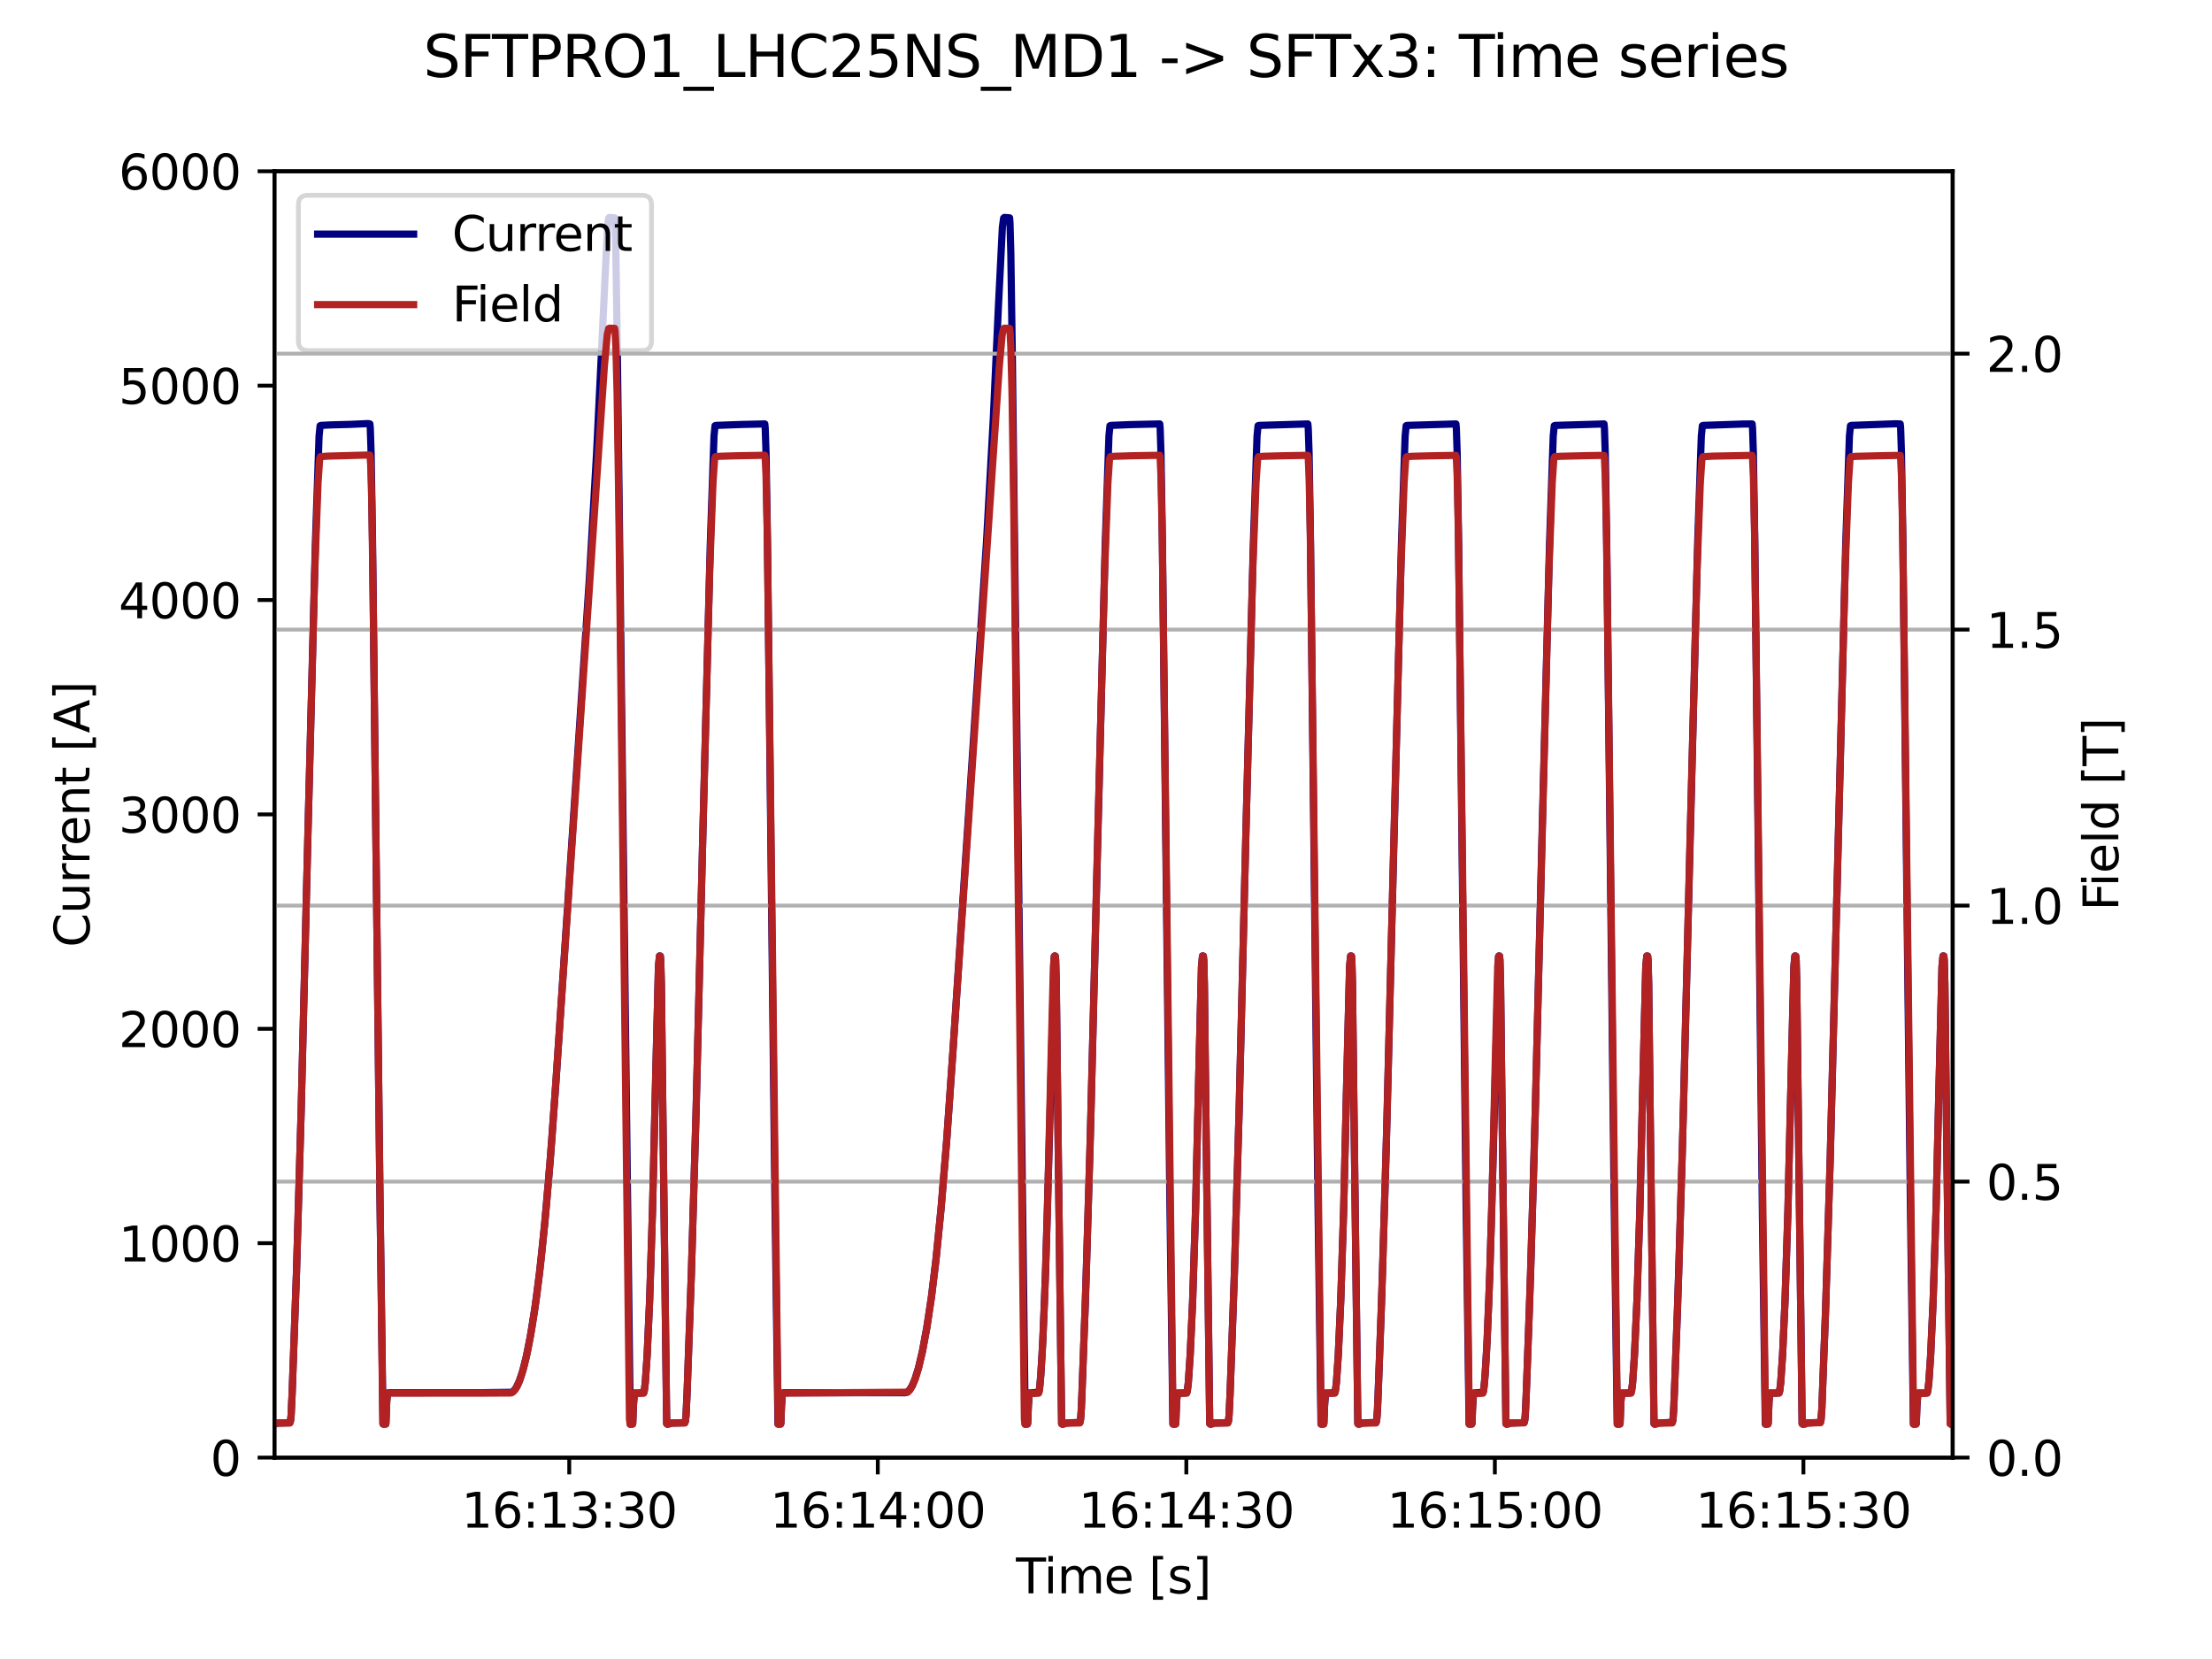
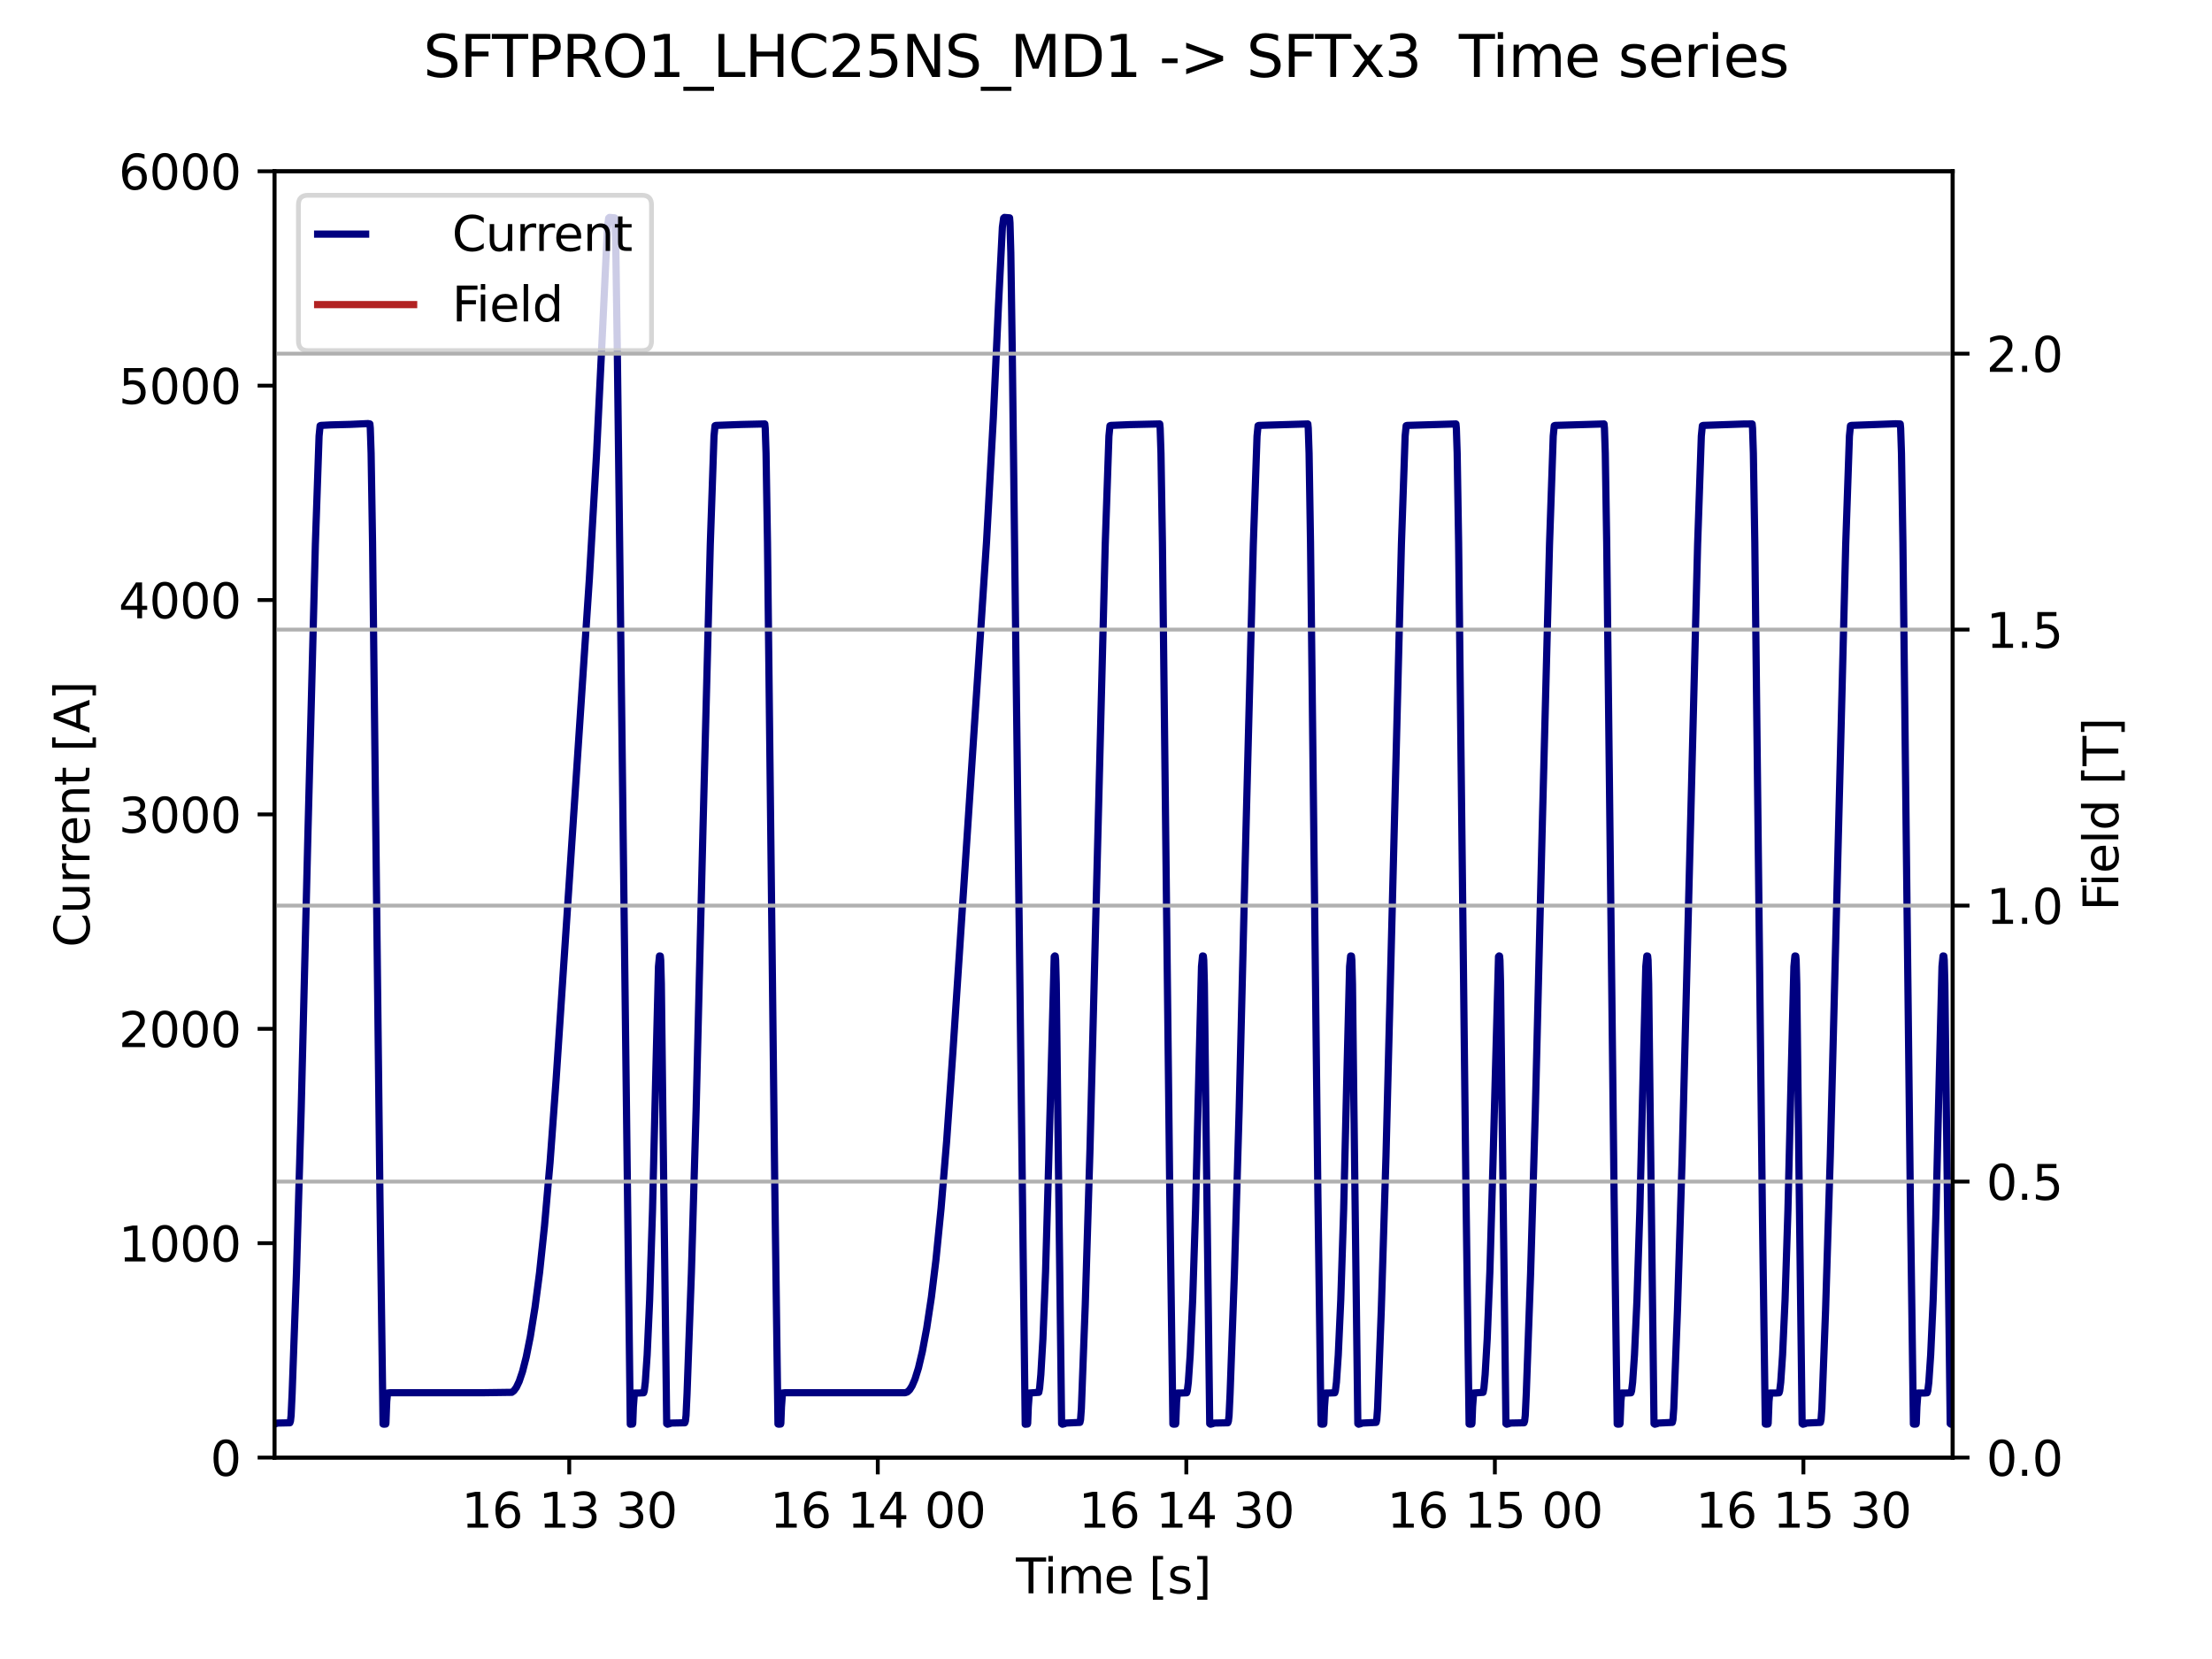
<svg xmlns="http://www.w3.org/2000/svg" xmlns:xlink="http://www.w3.org/1999/xlink" width="460.8pt" height="345.6pt" viewBox="0 0 460.8 345.6" version="1.1">
  <defs>
    <style type="text/css">*{stroke-linejoin: round; stroke-linecap: butt}</style>
  </defs>
  <g id="figure_1">
    <g id="patch_1">
-       <path d="M 0 345.6  L 460.8 345.6  L 460.8 0  L 0 0  z " style="fill: #ffffff" />
-     </g>
+       </g>
    <g id="axes_1">
      <g id="patch_2">
        <path d="M 57.17 303.64  L 406.78 303.64  L 406.78 35.677  L 57.17 35.677  z " style="fill: #ffffff" />
      </g>
      <g id="matplotlib.axis_1">
        <g id="xtick_1">
          <g id="line2d_1">
            <defs>
              <path id="md5a2801c28" d="M 0 0  L 0 3.5  " style="stroke: #000000; stroke-width: 0.8" />
            </defs>
            <g>
              <use xlink:href="#md5a2801c28" x="118.584" y="303.64" style="stroke: #000000; stroke-width: 0.8" />
            </g>
          </g>
          <g id="text_1">
            <g transform="translate(96.128 318.238) scale(0.1 -0.1)">
              <defs>
                <path id="DejaVuSans-31" d="M 794 531  L 1825 531  L 1825 4091  L 703 3866  L 703 4441  L 1819 4666  L 2450 4666  L 2450 531  L 3481 531  L 3481 0  L 794 0  L 794 531  z " transform="scale(0.016)" />
                <path id="DejaVuSans-36" d="M 2113 2584  Q 1688 2584 1439 2293  Q 1191 2003 1191 1497  Q 1191 994 1439 701  Q 1688 409 2113 409  Q 2538 409 2786 701  Q 3034 994 3034 1497  Q 3034 2003 2786 2293  Q 2538 2584 2113 2584  z M 3366 4563  L 3366 3988  Q 3128 4100 2886 4159  Q 2644 4219 2406 4219  Q 1781 4219 1451 3797  Q 1122 3375 1075 2522  Q 1259 2794 1537 2939  Q 1816 3084 2150 3084  Q 2853 3084 3261 2657  Q 3669 2231 3669 1497  Q 3669 778 3244 343  Q 2819 -91 2113 -91  Q 1303 -91 875 529  Q 447 1150 447 2328  Q 447 3434 972 4092  Q 1497 4750 2381 4750  Q 2619 4750 2861 4703  Q 3103 4656 3366 4563  z " transform="scale(0.016)" />
-                 <path id="DejaVuSans-3a" d="M 750 794  L 1409 794  L 1409 0  L 750 0  L 750 794  z M 750 3309  L 1409 3309  L 1409 2516  L 750 2516  L 750 3309  z " transform="scale(0.016)" />
                <path id="DejaVuSans-33" d="M 2597 2516  Q 3050 2419 3304 2112  Q 3559 1806 3559 1356  Q 3559 666 3084 287  Q 2609 -91 1734 -91  Q 1441 -91 1130 -33  Q 819 25 488 141  L 488 750  Q 750 597 1062 519  Q 1375 441 1716 441  Q 2309 441 2620 675  Q 2931 909 2931 1356  Q 2931 1769 2642 2001  Q 2353 2234 1838 2234  L 1294 2234  L 1294 2753  L 1863 2753  Q 2328 2753 2575 2939  Q 2822 3125 2822 3475  Q 2822 3834 2567 4026  Q 2313 4219 1838 4219  Q 1578 4219 1281 4162  Q 984 4106 628 3988  L 628 4550  Q 988 4650 1302 4700  Q 1616 4750 1894 4750  Q 2613 4750 3031 4423  Q 3450 4097 3450 3541  Q 3450 3153 3228 2886  Q 3006 2619 2597 2516  z " transform="scale(0.016)" />
                <path id="DejaVuSans-30" d="M 2034 4250  Q 1547 4250 1301 3770  Q 1056 3291 1056 2328  Q 1056 1369 1301 889  Q 1547 409 2034 409  Q 2525 409 2770 889  Q 3016 1369 3016 2328  Q 3016 3291 2770 3770  Q 2525 4250 2034 4250  z M 2034 4750  Q 2819 4750 3233 4129  Q 3647 3509 3647 2328  Q 3647 1150 3233 529  Q 2819 -91 2034 -91  Q 1250 -91 836 529  Q 422 1150 422 2328  Q 422 3509 836 4129  Q 1250 4750 2034 4750  z " transform="scale(0.016)" />
              </defs>
              <use xlink:href="#DejaVuSans-31" />
              <use xlink:href="#DejaVuSans-36" x="63.623" />
              <use xlink:href="#DejaVuSans-3a" x="127.246" />
              <use xlink:href="#DejaVuSans-31" x="160.938" />
              <use xlink:href="#DejaVuSans-33" x="224.561" />
              <use xlink:href="#DejaVuSans-3a" x="288.184" />
              <use xlink:href="#DejaVuSans-33" x="321.875" />
              <use xlink:href="#DejaVuSans-30" x="385.498" />
            </g>
          </g>
        </g>
        <g id="xtick_2">
          <g id="line2d_2">
            <g>
              <use xlink:href="#md5a2801c28" x="182.859" y="303.64" style="stroke: #000000; stroke-width: 0.8" />
            </g>
          </g>
          <g id="text_2">
            <g transform="translate(160.402 318.238) scale(0.1 -0.1)">
              <defs>
                <path id="DejaVuSans-34" d="M 2419 4116  L 825 1625  L 2419 1625  L 2419 4116  z M 2253 4666  L 3047 4666  L 3047 1625  L 3713 1625  L 3713 1100  L 3047 1100  L 3047 0  L 2419 0  L 2419 1100  L 313 1100  L 313 1709  L 2253 4666  z " transform="scale(0.016)" />
              </defs>
              <use xlink:href="#DejaVuSans-31" />
              <use xlink:href="#DejaVuSans-36" x="63.623" />
              <use xlink:href="#DejaVuSans-3a" x="127.246" />
              <use xlink:href="#DejaVuSans-31" x="160.938" />
              <use xlink:href="#DejaVuSans-34" x="224.561" />
              <use xlink:href="#DejaVuSans-3a" x="288.184" />
              <use xlink:href="#DejaVuSans-30" x="321.875" />
              <use xlink:href="#DejaVuSans-30" x="385.498" />
            </g>
          </g>
        </g>
        <g id="xtick_3">
          <g id="line2d_3">
            <g>
              <use xlink:href="#md5a2801c28" x="247.133" y="303.64" style="stroke: #000000; stroke-width: 0.8" />
            </g>
          </g>
          <g id="text_3">
            <g transform="translate(224.677 318.238) scale(0.1 -0.1)">
              <use xlink:href="#DejaVuSans-31" />
              <use xlink:href="#DejaVuSans-36" x="63.623" />
              <use xlink:href="#DejaVuSans-3a" x="127.246" />
              <use xlink:href="#DejaVuSans-31" x="160.938" />
              <use xlink:href="#DejaVuSans-34" x="224.561" />
              <use xlink:href="#DejaVuSans-3a" x="288.184" />
              <use xlink:href="#DejaVuSans-33" x="321.875" />
              <use xlink:href="#DejaVuSans-30" x="385.498" />
            </g>
          </g>
        </g>
        <g id="xtick_4">
          <g id="line2d_4">
            <g>
              <use xlink:href="#md5a2801c28" x="311.407" y="303.64" style="stroke: #000000; stroke-width: 0.8" />
            </g>
          </g>
          <g id="text_4">
            <g transform="translate(288.951 318.238) scale(0.1 -0.1)">
              <defs>
                <path id="DejaVuSans-35" d="M 691 4666  L 3169 4666  L 3169 4134  L 1269 4134  L 1269 2991  Q 1406 3038 1543 3061  Q 1681 3084 1819 3084  Q 2600 3084 3056 2656  Q 3513 2228 3513 1497  Q 3513 744 3044 326  Q 2575 -91 1722 -91  Q 1428 -91 1123 -41  Q 819 9 494 109  L 494 744  Q 775 591 1075 516  Q 1375 441 1709 441  Q 2250 441 2565 725  Q 2881 1009 2881 1497  Q 2881 1984 2565 2268  Q 2250 2553 1709 2553  Q 1456 2553 1204 2497  Q 953 2441 691 2322  L 691 4666  z " transform="scale(0.016)" />
              </defs>
              <use xlink:href="#DejaVuSans-31" />
              <use xlink:href="#DejaVuSans-36" x="63.623" />
              <use xlink:href="#DejaVuSans-3a" x="127.246" />
              <use xlink:href="#DejaVuSans-31" x="160.938" />
              <use xlink:href="#DejaVuSans-35" x="224.561" />
              <use xlink:href="#DejaVuSans-3a" x="288.184" />
              <use xlink:href="#DejaVuSans-30" x="321.875" />
              <use xlink:href="#DejaVuSans-30" x="385.498" />
            </g>
          </g>
        </g>
        <g id="xtick_5">
          <g id="line2d_5">
            <g>
              <use xlink:href="#md5a2801c28" x="375.682" y="303.64" style="stroke: #000000; stroke-width: 0.8" />
            </g>
          </g>
          <g id="text_5">
            <g transform="translate(353.226 318.238) scale(0.1 -0.1)">
              <use xlink:href="#DejaVuSans-31" />
              <use xlink:href="#DejaVuSans-36" x="63.623" />
              <use xlink:href="#DejaVuSans-3a" x="127.246" />
              <use xlink:href="#DejaVuSans-31" x="160.938" />
              <use xlink:href="#DejaVuSans-35" x="224.561" />
              <use xlink:href="#DejaVuSans-3a" x="288.184" />
              <use xlink:href="#DejaVuSans-33" x="321.875" />
              <use xlink:href="#DejaVuSans-30" x="385.498" />
            </g>
          </g>
        </g>
        <g id="text_6">
          <g transform="translate(211.646 331.917) scale(0.1 -0.1)">
            <defs>
              <path id="DejaVuSans-54" d="M -19 4666  L 3928 4666  L 3928 4134  L 2272 4134  L 2272 0  L 1638 0  L 1638 4134  L -19 4134  L -19 4666  z " transform="scale(0.016)" />
              <path id="DejaVuSans-69" d="M 603 3500  L 1178 3500  L 1178 0  L 603 0  L 603 3500  z M 603 4863  L 1178 4863  L 1178 4134  L 603 4134  L 603 4863  z " transform="scale(0.016)" />
              <path id="DejaVuSans-6d" d="M 3328 2828  Q 3544 3216 3844 3400  Q 4144 3584 4550 3584  Q 5097 3584 5394 3201  Q 5691 2819 5691 2113  L 5691 0  L 5113 0  L 5113 2094  Q 5113 2597 4934 2840  Q 4756 3084 4391 3084  Q 3944 3084 3684 2787  Q 3425 2491 3425 1978  L 3425 0  L 2847 0  L 2847 2094  Q 2847 2600 2669 2842  Q 2491 3084 2119 3084  Q 1678 3084 1418 2786  Q 1159 2488 1159 1978  L 1159 0  L 581 0  L 581 3500  L 1159 3500  L 1159 2956  Q 1356 3278 1631 3431  Q 1906 3584 2284 3584  Q 2666 3584 2933 3390  Q 3200 3197 3328 2828  z " transform="scale(0.016)" />
              <path id="DejaVuSans-65" d="M 3597 1894  L 3597 1613  L 953 1613  Q 991 1019 1311 708  Q 1631 397 2203 397  Q 2534 397 2845 478  Q 3156 559 3463 722  L 3463 178  Q 3153 47 2828 -22  Q 2503 -91 2169 -91  Q 1331 -91 842 396  Q 353 884 353 1716  Q 353 2575 817 3079  Q 1281 3584 2069 3584  Q 2775 3584 3186 3129  Q 3597 2675 3597 1894  z M 3022 2063  Q 3016 2534 2758 2815  Q 2500 3097 2075 3097  Q 1594 3097 1305 2825  Q 1016 2553 972 2059  L 3022 2063  z " transform="scale(0.016)" />
              <path id="DejaVuSans-20" transform="scale(0.016)" />
              <path id="DejaVuSans-5b" d="M 550 4863  L 1875 4863  L 1875 4416  L 1125 4416  L 1125 -397  L 1875 -397  L 1875 -844  L 550 -844  L 550 4863  z " transform="scale(0.016)" />
              <path id="DejaVuSans-73" d="M 2834 3397  L 2834 2853  Q 2591 2978 2328 3040  Q 2066 3103 1784 3103  Q 1356 3103 1142 2972  Q 928 2841 928 2578  Q 928 2378 1081 2264  Q 1234 2150 1697 2047  L 1894 2003  Q 2506 1872 2764 1633  Q 3022 1394 3022 966  Q 3022 478 2636 193  Q 2250 -91 1575 -91  Q 1294 -91 989 -36  Q 684 19 347 128  L 347 722  Q 666 556 975 473  Q 1284 391 1588 391  Q 1994 391 2212 530  Q 2431 669 2431 922  Q 2431 1156 2273 1281  Q 2116 1406 1581 1522  L 1381 1569  Q 847 1681 609 1914  Q 372 2147 372 2553  Q 372 3047 722 3315  Q 1072 3584 1716 3584  Q 2034 3584 2315 3537  Q 2597 3491 2834 3397  z " transform="scale(0.016)" />
              <path id="DejaVuSans-5d" d="M 1947 4863  L 1947 -844  L 622 -844  L 622 -397  L 1369 -397  L 1369 4416  L 622 4416  L 622 4863  L 1947 4863  z " transform="scale(0.016)" />
            </defs>
            <use xlink:href="#DejaVuSans-54" />
            <use xlink:href="#DejaVuSans-69" x="57.959" />
            <use xlink:href="#DejaVuSans-6d" x="85.742" />
            <use xlink:href="#DejaVuSans-65" x="183.154" />
            <use xlink:href="#DejaVuSans-20" x="244.678" />
            <use xlink:href="#DejaVuSans-5b" x="276.465" />
            <use xlink:href="#DejaVuSans-73" x="315.479" />
            <use xlink:href="#DejaVuSans-5d" x="367.578" />
          </g>
        </g>
      </g>
      <g id="matplotlib.axis_2">
        <g id="ytick_1">
          <g id="line2d_6">
            <defs>
              <path id="m602bd84259" d="M 0 0  L -3.5 0  " style="stroke: #000000; stroke-width: 0.8" />
            </defs>
            <g>
              <use xlink:href="#m602bd84259" x="57.17" y="303.64" style="stroke: #000000; stroke-width: 0.8" />
            </g>
          </g>
          <g id="text_7">
            <g transform="translate(43.807 307.439) scale(0.1 -0.1)">
              <use xlink:href="#DejaVuSans-30" />
            </g>
          </g>
        </g>
        <g id="ytick_2">
          <g id="line2d_7">
            <g>
              <use xlink:href="#m602bd84259" x="57.17" y="258.98" style="stroke: #000000; stroke-width: 0.8" />
            </g>
          </g>
          <g id="text_8">
            <g transform="translate(24.72 262.779) scale(0.1 -0.1)">
              <use xlink:href="#DejaVuSans-31" />
              <use xlink:href="#DejaVuSans-30" x="63.623" />
              <use xlink:href="#DejaVuSans-30" x="127.246" />
              <use xlink:href="#DejaVuSans-30" x="190.869" />
            </g>
          </g>
        </g>
        <g id="ytick_3">
          <g id="line2d_8">
            <g>
              <use xlink:href="#m602bd84259" x="57.17" y="214.319" style="stroke: #000000; stroke-width: 0.8" />
            </g>
          </g>
          <g id="text_9">
            <g transform="translate(24.72 218.118) scale(0.1 -0.1)">
              <defs>
                <path id="DejaVuSans-32" d="M 1228 531  L 3431 531  L 3431 0  L 469 0  L 469 531  Q 828 903 1448 1529  Q 2069 2156 2228 2338  Q 2531 2678 2651 2914  Q 2772 3150 2772 3378  Q 2772 3750 2511 3984  Q 2250 4219 1831 4219  Q 1534 4219 1204 4116  Q 875 4013 500 3803  L 500 4441  Q 881 4594 1212 4672  Q 1544 4750 1819 4750  Q 2544 4750 2975 4387  Q 3406 4025 3406 3419  Q 3406 3131 3298 2873  Q 3191 2616 2906 2266  Q 2828 2175 2409 1742  Q 1991 1309 1228 531  z " transform="scale(0.016)" />
              </defs>
              <use xlink:href="#DejaVuSans-32" />
              <use xlink:href="#DejaVuSans-30" x="63.623" />
              <use xlink:href="#DejaVuSans-30" x="127.246" />
              <use xlink:href="#DejaVuSans-30" x="190.869" />
            </g>
          </g>
        </g>
        <g id="ytick_4">
          <g id="line2d_9">
            <g>
              <use xlink:href="#m602bd84259" x="57.17" y="169.659" style="stroke: #000000; stroke-width: 0.8" />
            </g>
          </g>
          <g id="text_10">
            <g transform="translate(24.72 173.458) scale(0.1 -0.1)">
              <use xlink:href="#DejaVuSans-33" />
              <use xlink:href="#DejaVuSans-30" x="63.623" />
              <use xlink:href="#DejaVuSans-30" x="127.246" />
              <use xlink:href="#DejaVuSans-30" x="190.869" />
            </g>
          </g>
        </g>
        <g id="ytick_5">
          <g id="line2d_10">
            <g>
              <use xlink:href="#m602bd84259" x="57.17" y="124.998" style="stroke: #000000; stroke-width: 0.8" />
            </g>
          </g>
          <g id="text_11">
            <g transform="translate(24.72 128.797) scale(0.1 -0.1)">
              <use xlink:href="#DejaVuSans-34" />
              <use xlink:href="#DejaVuSans-30" x="63.623" />
              <use xlink:href="#DejaVuSans-30" x="127.246" />
              <use xlink:href="#DejaVuSans-30" x="190.869" />
            </g>
          </g>
        </g>
        <g id="ytick_6">
          <g id="line2d_11">
            <g>
              <use xlink:href="#m602bd84259" x="57.17" y="80.338" style="stroke: #000000; stroke-width: 0.8" />
            </g>
          </g>
          <g id="text_12">
            <g transform="translate(24.72 84.137) scale(0.1 -0.1)">
              <use xlink:href="#DejaVuSans-35" />
              <use xlink:href="#DejaVuSans-30" x="63.623" />
              <use xlink:href="#DejaVuSans-30" x="127.246" />
              <use xlink:href="#DejaVuSans-30" x="190.869" />
            </g>
          </g>
        </g>
        <g id="ytick_7">
          <g id="line2d_12">
            <g>
              <use xlink:href="#m602bd84259" x="57.17" y="35.677" style="stroke: #000000; stroke-width: 0.8" />
            </g>
          </g>
          <g id="text_13">
            <g transform="translate(24.72 39.476) scale(0.1 -0.1)">
              <use xlink:href="#DejaVuSans-36" />
              <use xlink:href="#DejaVuSans-30" x="63.623" />
              <use xlink:href="#DejaVuSans-30" x="127.246" />
              <use xlink:href="#DejaVuSans-30" x="190.869" />
            </g>
          </g>
        </g>
        <g id="text_14">
          <g transform="translate(18.64 197.346) rotate(-90) scale(0.1 -0.1)">
            <defs>
              <path id="DejaVuSans-43" d="M 4122 4306  L 4122 3641  Q 3803 3938 3442 4084  Q 3081 4231 2675 4231  Q 1875 4231 1450 3742  Q 1025 3253 1025 2328  Q 1025 1406 1450 917  Q 1875 428 2675 428  Q 3081 428 3442 575  Q 3803 722 4122 1019  L 4122 359  Q 3791 134 3420 21  Q 3050 -91 2638 -91  Q 1578 -91 968 557  Q 359 1206 359 2328  Q 359 3453 968 4101  Q 1578 4750 2638 4750  Q 3056 4750 3426 4639  Q 3797 4528 4122 4306  z " transform="scale(0.016)" />
              <path id="DejaVuSans-75" d="M 544 1381  L 544 3500  L 1119 3500  L 1119 1403  Q 1119 906 1312 657  Q 1506 409 1894 409  Q 2359 409 2629 706  Q 2900 1003 2900 1516  L 2900 3500  L 3475 3500  L 3475 0  L 2900 0  L 2900 538  Q 2691 219 2414 64  Q 2138 -91 1772 -91  Q 1169 -91 856 284  Q 544 659 544 1381  z M 1991 3584  L 1991 3584  z " transform="scale(0.016)" />
              <path id="DejaVuSans-72" d="M 2631 2963  Q 2534 3019 2420 3045  Q 2306 3072 2169 3072  Q 1681 3072 1420 2755  Q 1159 2438 1159 1844  L 1159 0  L 581 0  L 581 3500  L 1159 3500  L 1159 2956  Q 1341 3275 1631 3429  Q 1922 3584 2338 3584  Q 2397 3584 2469 3576  Q 2541 3569 2628 3553  L 2631 2963  z " transform="scale(0.016)" />
              <path id="DejaVuSans-6e" d="M 3513 2113  L 3513 0  L 2938 0  L 2938 2094  Q 2938 2591 2744 2837  Q 2550 3084 2163 3084  Q 1697 3084 1428 2787  Q 1159 2491 1159 1978  L 1159 0  L 581 0  L 581 3500  L 1159 3500  L 1159 2956  Q 1366 3272 1645 3428  Q 1925 3584 2291 3584  Q 2894 3584 3203 3211  Q 3513 2838 3513 2113  z " transform="scale(0.016)" />
              <path id="DejaVuSans-74" d="M 1172 4494  L 1172 3500  L 2356 3500  L 2356 3053  L 1172 3053  L 1172 1153  Q 1172 725 1289 603  Q 1406 481 1766 481  L 2356 481  L 2356 0  L 1766 0  Q 1100 0 847 248  Q 594 497 594 1153  L 594 3053  L 172 3053  L 172 3500  L 594 3500  L 594 4494  L 1172 4494  z " transform="scale(0.016)" />
              <path id="DejaVuSans-41" d="M 2188 4044  L 1331 1722  L 3047 1722  L 2188 4044  z M 1831 4666  L 2547 4666  L 4325 0  L 3669 0  L 3244 1197  L 1141 1197  L 716 0  L 50 0  L 1831 4666  z " transform="scale(0.016)" />
            </defs>
            <use xlink:href="#DejaVuSans-43" />
            <use xlink:href="#DejaVuSans-75" x="69.824" />
            <use xlink:href="#DejaVuSans-72" x="133.203" />
            <use xlink:href="#DejaVuSans-72" x="172.566" />
            <use xlink:href="#DejaVuSans-65" x="211.43" />
            <use xlink:href="#DejaVuSans-6e" x="272.953" />
            <use xlink:href="#DejaVuSans-74" x="336.332" />
            <use xlink:href="#DejaVuSans-20" x="375.541" />
            <use xlink:href="#DejaVuSans-5b" x="407.328" />
            <use xlink:href="#DejaVuSans-41" x="446.342" />
            <use xlink:href="#DejaVuSans-5d" x="514.75" />
          </g>
        </g>
      </g>
      <g id="line2d_13">
        <path d="M 57.17 296.685  L 57.77 296.45  L 60.384 296.392  L 60.512 296.012  L 60.641 294.881  L 60.855 290.303  L 61.755 265.243  L 62.74 231.316  L 64.154 173.365  L 65.697 113.368  L 66.468 90.845  L 66.683 88.685  L 66.854 88.619  L 68.911 88.514  L 72.982 88.405  L 76.667 88.238  L 77.052 88.313  L 77.138 89.205  L 77.309 94.401  L 77.609 113.057  L 79.152 249.303  L 79.795 296.643  L 79.966 296.69  L 80.352 296.65  L 80.394 296.482  L 80.566 291.951  L 80.737 290.191  L 81.337 290.129  L 100.405 290.134  L 106.618 290.047  L 107.047 289.727  L 107.561 289.023  L 108.161 287.759  L 108.847 285.733  L 109.618 282.71  L 110.475 278.43  L 111.46 272.307  L 112.403 265.093  L 113.432 255.374  L 114.588 242.121  L 115.831 225.154  L 122.773 120.594  L 124.272 94.546  L 125.387 71.568  L 126.544 47.316  L 126.801 45.437  L 126.972 45.294  L 128.043 45.381  L 128.129 46.429  L 128.3 52.633  L 128.6 73.285  L 131.3 296.694  L 131.771 296.651  L 131.814 296.476  L 131.943 293.081  L 132.157 290.193  L 133.057 290.188  L 134.085 290.145  L 134.214 289.715  L 134.428 287.953  L 134.814 282.25  L 135.328 270.88  L 135.928 252.192  L 136.613 223.682  L 137.17 201.356  L 137.384 199.148  L 137.556 199.167  L 137.642 200.026  L 137.77 204.942  L 138.07 230.577  L 138.884 296.569  L 139.056 296.692  L 139.527 296.574  L 139.741 296.45  L 142.655 296.392  L 142.784 296.012  L 142.912 294.881  L 143.126 290.303  L 144.026 265.242  L 145.012 231.317  L 146.426 173.366  L 147.968 113.369  L 148.74 90.849  L 148.954 88.686  L 149.125 88.621  L 154.396 88.426  L 159.323 88.313  L 159.409 89.206  L 159.581 94.402  L 159.881 113.057  L 161.38 245.539  L 162.066 296.645  L 162.237 296.691  L 162.623 296.65  L 162.666 296.478  L 162.794 293.081  L 163.009 290.19  L 163.566 290.129  L 188.547 290.133  L 189.018 289.978  L 189.49 289.532  L 190.004 288.711  L 190.604 287.312  L 191.332 284.972  L 192.146 281.528  L 193.046 276.703  L 194.032 270.184  L 194.974 262.459  L 196.046 251.702  L 197.203 237.724  L 198.531 218.763  L 205.515 112.806  L 206.929 87.08  L 208.001 63.571  L 208.815 47.317  L 209.072 45.438  L 209.243 45.293  L 210.315 45.381  L 210.4 46.428  L 210.572 52.634  L 210.872 73.285  L 213.571 296.695  L 214.042 296.65  L 214.085 296.477  L 214.214 293.083  L 214.428 290.191  L 216.399 290.055  L 216.571 289.168  L 216.828 286.325  L 217.256 278.936  L 217.813 264.877  L 218.456 242.394  L 219.613 199.273  L 219.741 199.138  L 219.827 199.167  L 219.913 200.023  L 220.041 204.946  L 220.341 230.576  L 221.155 296.572  L 221.327 296.693  L 221.798 296.573  L 222.012 296.45  L 224.969 296.313  L 225.098 295.744  L 225.269 293.397  L 226.083 271.721  L 227.069 239.269  L 228.226 193.044  L 230.24 113.368  L 231.011 90.849  L 231.225 88.687  L 231.397 88.622  L 235.51 88.452  L 241.595 88.314  L 241.68 89.204  L 241.852 94.402  L 242.152 113.057  L 243.694 249.303  L 244.337 296.644  L 244.509 296.69  L 244.894 296.652  L 244.937 296.48  L 245.108 291.95  L 245.28 290.194  L 246.008 290.189  L 247.208 290.146  L 247.337 289.716  L 247.551 287.954  L 247.936 282.249  L 248.451 270.881  L 249.051 252.192  L 249.736 223.682  L 250.293 201.359  L 250.507 199.146  L 250.679 199.168  L 250.765 200.026  L 250.893 204.95  L 251.193 230.578  L 252.007 296.57  L 252.179 296.692  L 252.65 296.573  L 252.864 296.449  L 255.778 296.392  L 255.907 296.012  L 256.035 294.882  L 256.249 290.302  L 257.149 265.242  L 258.135 231.318  L 259.549 173.365  L 261.091 113.368  L 261.863 90.848  L 262.077 88.685  L 262.248 88.621  L 272.446 88.314  L 272.532 89.204  L 272.704 94.402  L 273.004 113.055  L 274.546 249.303  L 275.189 296.643  L 275.36 296.69  L 275.746 296.652  L 275.789 296.48  L 275.917 293.091  L 276.132 290.194  L 276.86 290.189  L 278.06 290.146  L 278.188 289.716  L 278.403 287.954  L 278.788 282.25  L 279.302 270.88  L 279.902 252.192  L 280.588 223.682  L 281.145 201.358  L 281.359 199.148  L 281.531 199.166  L 281.616 200.027  L 281.745 204.945  L 282.045 230.577  L 282.859 296.57  L 283.03 296.692  L 283.502 296.574  L 283.716 296.451  L 286.673 296.314  L 286.801 295.744  L 286.972 293.397  L 287.744 272.978  L 288.729 240.82  L 289.843 196.622  L 291.943 113.368  L 292.714 90.848  L 292.929 88.687  L 293.1 88.621  L 303.298 88.313  L 303.384 89.205  L 303.555 94.402  L 303.855 113.057  L 305.398 249.303  L 306.041 296.644  L 306.212 296.69  L 306.598 296.651  L 306.64 296.48  L 306.769 293.085  L 306.983 290.19  L 308.954 290.055  L 309.126 289.169  L 309.383 286.326  L 309.811 278.936  L 310.368 264.876  L 311.011 242.394  L 312.168 199.273  L 312.297 199.138  L 312.382 199.167  L 312.468 200.024  L 312.597 204.946  L 312.896 230.578  L 313.711 296.57  L 313.882 296.692  L 314.353 296.573  L 314.568 296.45  L 317.481 296.392  L 317.61 296.012  L 317.739 294.881  L 317.953 290.303  L 318.853 265.242  L 319.838 231.316  L 321.252 173.365  L 322.795 113.369  L 323.566 90.849  L 323.78 88.686  L 323.952 88.621  L 334.15 88.315  L 334.236 89.204  L 334.407 94.401  L 334.707 113.057  L 336.25 249.303  L 336.892 296.643  L 337.064 296.69  L 337.449 296.651  L 337.492 296.48  L 337.664 291.953  L 337.835 290.191  L 338.821 290.189  L 339.763 290.146  L 339.892 289.716  L 340.106 287.953  L 340.492 282.25  L 341.006 270.88  L 341.606 252.192  L 342.291 223.682  L 342.848 201.358  L 343.063 199.148  L 343.234 199.167  L 343.32 200.024  L 343.448 204.946  L 343.748 230.577  L 344.562 296.571  L 344.734 296.692  L 345.205 296.574  L 345.419 296.45  L 348.376 296.312  L 348.505 295.744  L 348.676 293.396  L 349.447 272.979  L 350.433 240.82  L 351.547 196.622  L 353.646 113.368  L 354.418 90.846  L 354.632 88.685  L 354.803 88.62  L 363.202 88.329  L 365.002 88.315  L 365.087 89.204  L 365.259 94.402  L 365.559 113.054  L 367.144 253.029  L 367.744 296.643  L 367.915 296.689  L 368.301 296.649  L 368.344 296.48  L 368.515 291.948  L 368.687 290.191  L 370.058 290.188  L 370.615 290.146  L 370.743 289.715  L 370.958 287.954  L 371.343 282.25  L 371.858 270.88  L 372.457 252.191  L 373.143 223.682  L 373.7 201.359  L 373.914 199.147  L 374.086 199.167  L 374.171 200.023  L 374.3 204.951  L 374.6 230.578  L 375.414 296.57  L 375.585 296.692  L 376.057 296.573  L 376.271 296.45  L 379.228 296.313  L 379.356 295.744  L 379.528 293.396  L 380.299 272.98  L 381.284 240.82  L 382.399 196.622  L 384.498 113.368  L 385.269 90.849  L 385.484 88.684  L 385.655 88.62  L 394.911 88.28  L 395.853 88.315  L 395.939 89.203  L 396.11 94.402  L 396.41 113.058  L 397.953 249.302  L 398.596 296.644  L 398.767 296.69  L 399.153 296.651  L 399.196 296.476  L 399.324 293.082  L 399.538 290.191  L 400.995 290.189  L 401.467 290.145  L 401.595 289.716  L 401.809 287.955  L 402.195 282.249  L 402.709 270.88  L 403.309 252.192  L 403.995 223.682  L 404.552 201.359  L 404.766 199.148  L 404.937 199.166  L 405.023 200.027  L 405.152 204.946  L 405.452 230.576  L 406.266 296.57  L 406.437 296.693  L 406.78 296.685  L 406.78 296.685  " clip-path="url(#p9ce276eda8)" style="fill: none; stroke: #000080; stroke-width: 1.5; stroke-linecap: square" />
      </g>
      <g id="patch_3">
        <path d="M 57.17 303.64  L 57.17 35.677  " style="fill: none; stroke: #000000; stroke-width: 0.8; stroke-linejoin: miter; stroke-linecap: square" />
      </g>
      <g id="patch_4">
        <path d="M 406.78 303.64  L 406.78 35.677  " style="fill: none; stroke: #000000; stroke-width: 0.8; stroke-linejoin: miter; stroke-linecap: square" />
      </g>
      <g id="patch_5">
        <path d="M 57.17 303.64  L 406.78 303.64  " style="fill: none; stroke: #000000; stroke-width: 0.8; stroke-linejoin: miter; stroke-linecap: square" />
      </g>
      <g id="patch_6">
        <path d="M 57.17 35.677  L 406.78 35.677  " style="fill: none; stroke: #000000; stroke-width: 0.8; stroke-linejoin: miter; stroke-linecap: square" />
      </g>
      <g id="legend_1">
        <g id="patch_7">
          <path d="M 64.17 73.033  L 133.723 73.033  Q 135.723 73.033 135.723 71.033  L 135.723 42.677  Q 135.723 40.677 133.723 40.677  L 64.17 40.677  Q 62.17 40.677 62.17 42.677  L 62.17 71.033  Q 62.17 73.033 64.17 73.033  z " style="fill: #ffffff; opacity: 0.8; stroke: #cccccc; stroke-linejoin: miter" />
        </g>
        <g id="line2d_14">
-           <path d="M 66.17 48.776  L 76.17 48.776  L 86.17 48.776  " style="fill: none; stroke: #000080; stroke-width: 1.5; stroke-linecap: square" />
+           <path d="M 66.17 48.776  L 76.17 48.776  " style="fill: none; stroke: #000080; stroke-width: 1.5; stroke-linecap: square" />
        </g>
        <g id="text_15">
          <g transform="translate(94.17 52.276) scale(0.1 -0.1)">
            <use xlink:href="#DejaVuSans-43" />
            <use xlink:href="#DejaVuSans-75" x="69.824" />
            <use xlink:href="#DejaVuSans-72" x="133.203" />
            <use xlink:href="#DejaVuSans-72" x="172.566" />
            <use xlink:href="#DejaVuSans-65" x="211.43" />
            <use xlink:href="#DejaVuSans-6e" x="272.953" />
            <use xlink:href="#DejaVuSans-74" x="336.332" />
          </g>
        </g>
        <g id="line2d_15">
          <path d="M 66.17 63.454  L 76.17 63.454  L 86.17 63.454  " style="fill: none; stroke: #b22222; stroke-width: 1.5; stroke-linecap: square" />
        </g>
        <g id="text_16">
          <g transform="translate(94.17 66.954) scale(0.1 -0.1)">
            <defs>
              <path id="DejaVuSans-46" d="M 628 4666  L 3309 4666  L 3309 4134  L 1259 4134  L 1259 2759  L 3109 2759  L 3109 2228  L 1259 2228  L 1259 0  L 628 0  L 628 4666  z " transform="scale(0.016)" />
              <path id="DejaVuSans-6c" d="M 603 4863  L 1178 4863  L 1178 0  L 603 0  L 603 4863  z " transform="scale(0.016)" />
              <path id="DejaVuSans-64" d="M 2906 2969  L 2906 4863  L 3481 4863  L 3481 0  L 2906 0  L 2906 525  Q 2725 213 2448 61  Q 2172 -91 1784 -91  Q 1150 -91 751 415  Q 353 922 353 1747  Q 353 2572 751 3078  Q 1150 3584 1784 3584  Q 2172 3584 2448 3432  Q 2725 3281 2906 2969  z M 947 1747  Q 947 1113 1208 752  Q 1469 391 1925 391  Q 2381 391 2643 752  Q 2906 1113 2906 1747  Q 2906 2381 2643 2742  Q 2381 3103 1925 3103  Q 1469 3103 1208 2742  Q 947 2381 947 1747  z " transform="scale(0.016)" />
            </defs>
            <use xlink:href="#DejaVuSans-46" />
            <use xlink:href="#DejaVuSans-69" x="50.27" />
            <use xlink:href="#DejaVuSans-65" x="78.053" />
            <use xlink:href="#DejaVuSans-6c" x="139.576" />
            <use xlink:href="#DejaVuSans-64" x="167.359" />
          </g>
        </g>
      </g>
    </g>
    <g id="axes_2">
      <g id="matplotlib.axis_3">
        <g id="ytick_8">
          <g id="line2d_16">
            <path d="M 57.17 303.64  L 406.78 303.64  " clip-path="url(#p9ce276eda8)" style="fill: none; stroke: #b0b0b0; stroke-width: 0.8; stroke-linecap: square" />
          </g>
          <g id="line2d_17">
            <defs>
              <path id="mec5a6f03d2" d="M 0 0  L 3.5 0  " style="stroke: #000000; stroke-width: 0.8" />
            </defs>
            <g>
              <use xlink:href="#mec5a6f03d2" x="406.78" y="303.64" style="stroke: #000000; stroke-width: 0.8" />
            </g>
          </g>
          <g id="text_17">
            <g transform="translate(413.78 307.439) scale(0.1 -0.1)">
              <defs>
                <path id="DejaVuSans-2e" d="M 684 794  L 1344 794  L 1344 0  L 684 0  L 684 794  z " transform="scale(0.016)" />
              </defs>
              <use xlink:href="#DejaVuSans-30" />
              <use xlink:href="#DejaVuSans-2e" x="63.623" />
              <use xlink:href="#DejaVuSans-30" x="95.41" />
            </g>
          </g>
        </g>
        <g id="ytick_9">
          <g id="line2d_18">
            <path d="M 57.17 246.147  L 406.78 246.147  " clip-path="url(#p9ce276eda8)" style="fill: none; stroke: #b0b0b0; stroke-width: 0.8; stroke-linecap: square" />
          </g>
          <g id="line2d_19">
            <g>
              <use xlink:href="#mec5a6f03d2" x="406.78" y="246.147" style="stroke: #000000; stroke-width: 0.8" />
            </g>
          </g>
          <g id="text_18">
            <g transform="translate(413.78 249.946) scale(0.1 -0.1)">
              <use xlink:href="#DejaVuSans-30" />
              <use xlink:href="#DejaVuSans-2e" x="63.623" />
              <use xlink:href="#DejaVuSans-35" x="95.41" />
            </g>
          </g>
        </g>
        <g id="ytick_10">
          <g id="line2d_20">
            <path d="M 57.17 188.654  L 406.78 188.654  " clip-path="url(#p9ce276eda8)" style="fill: none; stroke: #b0b0b0; stroke-width: 0.8; stroke-linecap: square" />
          </g>
          <g id="line2d_21">
            <g>
              <use xlink:href="#mec5a6f03d2" x="406.78" y="188.654" style="stroke: #000000; stroke-width: 0.8" />
            </g>
          </g>
          <g id="text_19">
            <g transform="translate(413.78 192.453) scale(0.1 -0.1)">
              <use xlink:href="#DejaVuSans-31" />
              <use xlink:href="#DejaVuSans-2e" x="63.623" />
              <use xlink:href="#DejaVuSans-30" x="95.41" />
            </g>
          </g>
        </g>
        <g id="ytick_11">
          <g id="line2d_22">
            <path d="M 57.17 131.161  L 406.78 131.161  " clip-path="url(#p9ce276eda8)" style="fill: none; stroke: #b0b0b0; stroke-width: 0.8; stroke-linecap: square" />
          </g>
          <g id="line2d_23">
            <g>
              <use xlink:href="#mec5a6f03d2" x="406.78" y="131.161" style="stroke: #000000; stroke-width: 0.8" />
            </g>
          </g>
          <g id="text_20">
            <g transform="translate(413.78 134.961) scale(0.1 -0.1)">
              <use xlink:href="#DejaVuSans-31" />
              <use xlink:href="#DejaVuSans-2e" x="63.623" />
              <use xlink:href="#DejaVuSans-35" x="95.41" />
            </g>
          </g>
        </g>
        <g id="ytick_12">
          <g id="line2d_24">
            <path d="M 57.17 73.669  L 406.78 73.669  " clip-path="url(#p9ce276eda8)" style="fill: none; stroke: #b0b0b0; stroke-width: 0.8; stroke-linecap: square" />
          </g>
          <g id="line2d_25">
            <g>
              <use xlink:href="#mec5a6f03d2" x="406.78" y="73.669" style="stroke: #000000; stroke-width: 0.8" />
            </g>
          </g>
          <g id="text_21">
            <g transform="translate(413.78 77.468) scale(0.1 -0.1)">
              <use xlink:href="#DejaVuSans-32" />
              <use xlink:href="#DejaVuSans-2e" x="63.623" />
              <use xlink:href="#DejaVuSans-30" x="95.41" />
            </g>
          </g>
        </g>
        <g id="text_22">
          <g transform="translate(441.282 189.745) rotate(-90) scale(0.1 -0.1)">
            <use xlink:href="#DejaVuSans-46" />
            <use xlink:href="#DejaVuSans-69" x="50.27" />
            <use xlink:href="#DejaVuSans-65" x="78.053" />
            <use xlink:href="#DejaVuSans-6c" x="139.576" />
            <use xlink:href="#DejaVuSans-64" x="167.359" />
            <use xlink:href="#DejaVuSans-20" x="230.836" />
            <use xlink:href="#DejaVuSans-5b" x="262.623" />
            <use xlink:href="#DejaVuSans-54" x="301.637" />
            <use xlink:href="#DejaVuSans-5d" x="362.721" />
          </g>
        </g>
      </g>
      <g id="line2d_26">
-         <path d="M 57.17 296.709  L 57.727 296.483  L 60.384 296.43  L 60.512 296.054  L 60.641 294.931  L 60.855 290.373  L 61.755 265.305  L 62.74 231.313  L 64.154 173.403  L 65.569 119.017  L 66.254 100.585  L 66.597 95.544  L 66.768 95.119  L 68.525 95.013  L 77.009 94.781  L 77.095 95.043  L 77.224 96.852  L 77.438 104.096  L 77.738 124.202  L 79.023 237.806  L 79.752 296.498  L 79.923 296.698  L 80.352 296.667  L 80.394 296.497  L 80.566 292.001  L 80.737 290.277  L 81.38 290.217  L 106.361 290.197  L 106.79 290.027  L 107.261 289.559  L 107.775 288.712  L 108.375 287.282  L 109.104 284.904  L 109.918 281.416  L 110.818 276.538  L 111.803 269.952  L 112.746 262.137  L 113.817 251.273  L 114.974 237.176  L 116.302 218.111  L 125.901 76.309  L 126.501 69.716  L 126.801 68.444  L 126.972 68.366  L 128.043 68.406  L 128.129 68.952  L 128.3 72.236  L 128.557 82.116  L 128.9 104.627  L 130.143 211.053  L 131.128 295.623  L 131.257 296.683  L 131.771 296.658  L 131.814 296.485  L 131.985 291.992  L 132.157 290.281  L 133.014 290.275  L 134.085 290.23  L 134.214 289.803  L 134.428 288.042  L 134.814 282.339  L 135.328 270.956  L 135.928 252.228  L 136.656 221.623  L 137.17 201.348  L 137.384 199.149  L 137.556 199.161  L 137.642 200.004  L 137.77 204.883  L 138.07 230.513  L 138.884 296.572  L 139.056 296.708  L 139.527 296.6  L 139.741 296.482  L 142.655 296.429  L 142.784 296.054  L 142.912 294.93  L 143.126 290.373  L 144.026 265.306  L 145.012 231.313  L 146.426 173.403  L 147.84 119.017  L 148.525 100.585  L 148.868 95.544  L 149.04 95.122  L 149.982 95.051  L 153.453 94.945  L 159.323 94.841  L 159.409 95.444  L 159.581 99.095  L 159.838 111.246  L 160.395 155.946  L 162.109 296.695  L 162.152 296.691  L 162.623 296.667  L 162.666 296.495  L 162.837 292.002  L 163.009 290.277  L 163.566 290.217  L 189.061 290.028  L 189.532 289.56  L 190.047 288.713  L 190.647 287.282  L 191.375 284.905  L 192.189 281.417  L 193.089 276.539  L 194.075 269.954  L 195.017 262.138  L 196.088 251.274  L 197.245 237.177  L 198.574 218.112  L 208.172 76.31  L 208.772 69.718  L 209.072 68.446  L 209.243 68.367  L 210.315 68.407  L 210.4 68.953  L 210.572 72.238  L 210.829 82.117  L 211.172 104.628  L 212.414 211.054  L 213.4 295.623  L 213.528 296.684  L 214.042 296.659  L 214.085 296.486  L 214.257 291.994  L 214.428 290.28  L 215.628 290.275  L 216.356 290.231  L 216.485 289.804  L 216.699 288.042  L 217.085 282.339  L 217.599 270.956  L 218.199 252.228  L 218.927 221.623  L 219.441 201.348  L 219.656 199.149  L 219.827 199.161  L 219.913 200.002  L 220.041 204.885  L 220.341 230.513  L 221.155 296.574  L 221.327 296.708  L 221.798 296.601  L 222.012 296.483  L 224.926 296.429  L 225.055 296.054  L 225.183 294.93  L 225.398 290.373  L 226.297 265.306  L 227.283 231.314  L 228.697 173.404  L 230.111 119.017  L 230.797 100.586  L 231.139 95.545  L 231.311 95.122  L 232.254 95.052  L 235.81 94.944  L 241.595 94.842  L 241.68 95.445  L 241.852 99.097  L 242.109 111.247  L 242.666 155.948  L 244.38 296.697  L 244.423 296.693  L 244.894 296.669  L 244.937 296.494  L 245.108 292.001  L 245.28 290.283  L 245.837 290.275  L 247.208 290.23  L 247.337 289.803  L 247.551 288.042  L 247.936 282.339  L 248.451 270.956  L 249.051 252.228  L 249.779 221.623  L 250.293 201.348  L 250.507 199.148  L 250.679 199.161  L 250.765 200.004  L 250.893 204.887  L 251.193 230.513  L 252.007 296.573  L 252.179 296.708  L 252.65 296.601  L 252.864 296.483  L 255.778 296.43  L 255.907 296.054  L 256.035 294.931  L 256.249 290.372  L 257.149 265.306  L 258.135 231.313  L 259.549 173.402  L 260.963 119.016  L 261.648 100.593  L 261.991 95.556  L 262.163 95.134  L 263.277 95.053  L 267.347 94.943  L 272.446 94.853  L 272.532 95.457  L 272.704 99.106  L 272.961 111.252  L 273.518 155.948  L 275.232 296.695  L 275.275 296.692  L 275.746 296.668  L 275.789 296.493  L 275.96 292.001  L 276.132 290.283  L 276.689 290.275  L 278.06 290.23  L 278.188 289.803  L 278.403 288.042  L 278.788 282.339  L 279.302 270.956  L 279.902 252.228  L 280.631 221.623  L 281.145 201.348  L 281.359 199.148  L 281.531 199.161  L 281.616 200.004  L 281.745 204.883  L 282.045 230.513  L 282.859 296.573  L 283.03 296.708  L 283.502 296.601  L 283.716 296.483  L 286.63 296.429  L 286.758 296.054  L 286.887 294.93  L 287.101 290.373  L 288.001 265.306  L 288.986 231.313  L 290.4 173.402  L 291.814 119.017  L 292.5 100.596  L 292.843 95.561  L 293.014 95.139  L 294.171 95.056  L 298.071 94.951  L 303.298 94.859  L 303.384 95.462  L 303.555 99.11  L 303.812 111.253  L 304.369 155.947  L 306.083 296.695  L 306.126 296.692  L 306.598 296.667  L 306.64 296.496  L 306.812 292.002  L 306.983 290.279  L 308.354 290.275  L 308.911 290.231  L 309.04 289.804  L 309.254 288.042  L 309.64 282.34  L 310.154 270.956  L 310.754 252.228  L 311.482 221.623  L 311.997 201.347  L 312.211 199.149  L 312.382 199.161  L 312.468 200.002  L 312.597 204.884  L 312.896 230.514  L 313.711 296.574  L 313.882 296.708  L 314.353 296.601  L 314.568 296.483  L 317.524 296.351  L 317.653 295.788  L 317.824 293.451  L 318.595 273.054  L 319.581 240.833  L 320.738 194.82  L 322.666 119.017  L 323.352 100.597  L 323.695 95.564  L 323.866 95.14  L 325.237 95.048  L 330.336 94.925  L 334.15 94.861  L 334.236 95.463  L 334.407 99.111  L 334.664 111.253  L 335.221 155.947  L 336.935 296.694  L 336.978 296.691  L 337.449 296.666  L 337.492 296.493  L 337.664 292  L 337.835 290.28  L 338.563 290.274  L 339.763 290.229  L 339.892 289.802  L 340.106 288.041  L 340.492 282.338  L 341.006 270.955  L 341.606 252.227  L 342.334 221.621  L 342.848 201.346  L 343.063 199.147  L 343.234 199.159  L 343.32 200  L 343.448 204.883  L 343.748 230.512  L 344.562 296.573  L 344.734 296.706  L 345.205 296.6  L 345.419 296.481  L 348.333 296.428  L 348.462 296.053  L 348.59 294.93  L 348.804 290.374  L 349.704 265.306  L 350.69 231.314  L 352.104 173.403  L 353.518 119.018  L 354.204 100.599  L 354.546 95.566  L 354.718 95.141  L 356.946 95.021  L 365.002 94.864  L 365.087 95.466  L 365.259 99.114  L 365.516 111.256  L 366.073 155.948  L 367.787 296.695  L 367.83 296.693  L 368.301 296.667  L 368.344 296.497  L 368.515 292.001  L 368.687 290.281  L 369.458 290.275  L 370.615 290.23  L 370.743 289.803  L 370.958 288.042  L 371.343 282.339  L 371.858 270.956  L 372.457 252.228  L 373.186 221.622  L 373.7 201.347  L 373.914 199.148  L 374.086 199.16  L 374.171 200.001  L 374.3 204.887  L 374.6 230.513  L 375.414 296.573  L 375.585 296.707  L 376.014 296.684  L 376.228 296.483  L 379.228 296.351  L 379.356 295.787  L 379.528 293.448  L 380.299 273.054  L 381.242 242.375  L 382.356 198.396  L 384.37 119.018  L 385.055 100.6  L 385.398 95.565  L 385.569 95.144  L 386.726 95.062  L 391.568 94.939  L 395.853 94.864  L 395.939 95.467  L 396.11 99.115  L 396.368 111.254  L 396.925 155.947  L 398.639 296.695  L 398.681 296.692  L 399.153 296.667  L 399.196 296.494  L 399.367 292.001  L 399.538 290.279  L 400.61 290.274  L 401.467 290.23  L 401.595 289.803  L 401.809 288.041  L 402.195 282.339  L 402.709 270.955  L 403.309 252.227  L 404.038 221.622  L 404.552 201.347  L 404.766 199.146  L 404.937 199.159  L 405.023 200.003  L 405.152 204.882  L 405.452 230.512  L 406.266 296.573  L 406.437 296.707  L 406.78 296.708  L 406.78 296.708  " clip-path="url(#p9ce276eda8)" style="fill: none; stroke: #b22222; stroke-width: 1.5; stroke-linecap: square" />
-       </g>
+         </g>
      <g id="patch_8">
        <path d="M 57.17 303.64  L 57.17 35.677  " style="fill: none; stroke: #000000; stroke-width: 0.8; stroke-linejoin: miter; stroke-linecap: square" />
      </g>
      <g id="patch_9">
        <path d="M 406.78 303.64  L 406.78 35.677  " style="fill: none; stroke: #000000; stroke-width: 0.8; stroke-linejoin: miter; stroke-linecap: square" />
      </g>
      <g id="patch_10">
        <path d="M 57.17 303.64  L 406.78 303.64  " style="fill: none; stroke: #000000; stroke-width: 0.8; stroke-linejoin: miter; stroke-linecap: square" />
      </g>
      <g id="patch_11">
        <path d="M 57.17 35.677  L 406.78 35.677  " style="fill: none; stroke: #000000; stroke-width: 0.8; stroke-linejoin: miter; stroke-linecap: square" />
      </g>
    </g>
    <g id="text_23">
      <g transform="translate(88.182 16.03) scale(0.12 -0.12)">
        <defs>
          <path id="DejaVuSans-53" d="M 3425 4513  L 3425 3897  Q 3066 4069 2747 4153  Q 2428 4238 2131 4238  Q 1616 4238 1336 4038  Q 1056 3838 1056 3469  Q 1056 3159 1242 3001  Q 1428 2844 1947 2747  L 2328 2669  Q 3034 2534 3370 2195  Q 3706 1856 3706 1288  Q 3706 609 3251 259  Q 2797 -91 1919 -91  Q 1588 -91 1214 -16  Q 841 59 441 206  L 441 856  Q 825 641 1194 531  Q 1563 422 1919 422  Q 2459 422 2753 634  Q 3047 847 3047 1241  Q 3047 1584 2836 1778  Q 2625 1972 2144 2069  L 1759 2144  Q 1053 2284 737 2584  Q 422 2884 422 3419  Q 422 4038 858 4394  Q 1294 4750 2059 4750  Q 2388 4750 2728 4690  Q 3069 4631 3425 4513  z " transform="scale(0.016)" />
          <path id="DejaVuSans-50" d="M 1259 4147  L 1259 2394  L 2053 2394  Q 2494 2394 2734 2622  Q 2975 2850 2975 3272  Q 2975 3691 2734 3919  Q 2494 4147 2053 4147  L 1259 4147  z M 628 4666  L 2053 4666  Q 2838 4666 3239 4311  Q 3641 3956 3641 3272  Q 3641 2581 3239 2228  Q 2838 1875 2053 1875  L 1259 1875  L 1259 0  L 628 0  L 628 4666  z " transform="scale(0.016)" />
          <path id="DejaVuSans-52" d="M 2841 2188  Q 3044 2119 3236 1894  Q 3428 1669 3622 1275  L 4263 0  L 3584 0  L 2988 1197  Q 2756 1666 2539 1819  Q 2322 1972 1947 1972  L 1259 1972  L 1259 0  L 628 0  L 628 4666  L 2053 4666  Q 2853 4666 3247 4331  Q 3641 3997 3641 3322  Q 3641 2881 3436 2590  Q 3231 2300 2841 2188  z M 1259 4147  L 1259 2491  L 2053 2491  Q 2509 2491 2742 2702  Q 2975 2913 2975 3322  Q 2975 3731 2742 3939  Q 2509 4147 2053 4147  L 1259 4147  z " transform="scale(0.016)" />
          <path id="DejaVuSans-4f" d="M 2522 4238  Q 1834 4238 1429 3725  Q 1025 3213 1025 2328  Q 1025 1447 1429 934  Q 1834 422 2522 422  Q 3209 422 3611 934  Q 4013 1447 4013 2328  Q 4013 3213 3611 3725  Q 3209 4238 2522 4238  z M 2522 4750  Q 3503 4750 4090 4092  Q 4678 3434 4678 2328  Q 4678 1225 4090 567  Q 3503 -91 2522 -91  Q 1538 -91 948 565  Q 359 1222 359 2328  Q 359 3434 948 4092  Q 1538 4750 2522 4750  z " transform="scale(0.016)" />
          <path id="DejaVuSans-5f" d="M 3263 -1063  L 3263 -1509  L -63 -1509  L -63 -1063  L 3263 -1063  z " transform="scale(0.016)" />
          <path id="DejaVuSans-4c" d="M 628 4666  L 1259 4666  L 1259 531  L 3531 531  L 3531 0  L 628 0  L 628 4666  z " transform="scale(0.016)" />
          <path id="DejaVuSans-48" d="M 628 4666  L 1259 4666  L 1259 2753  L 3553 2753  L 3553 4666  L 4184 4666  L 4184 0  L 3553 0  L 3553 2222  L 1259 2222  L 1259 0  L 628 0  L 628 4666  z " transform="scale(0.016)" />
          <path id="DejaVuSans-4e" d="M 628 4666  L 1478 4666  L 3547 763  L 3547 4666  L 4159 4666  L 4159 0  L 3309 0  L 1241 3903  L 1241 0  L 628 0  L 628 4666  z " transform="scale(0.016)" />
          <path id="DejaVuSans-4d" d="M 628 4666  L 1569 4666  L 2759 1491  L 3956 4666  L 4897 4666  L 4897 0  L 4281 0  L 4281 4097  L 3078 897  L 2444 897  L 1241 4097  L 1241 0  L 628 0  L 628 4666  z " transform="scale(0.016)" />
          <path id="DejaVuSans-44" d="M 1259 4147  L 1259 519  L 2022 519  Q 2988 519 3436 956  Q 3884 1394 3884 2338  Q 3884 3275 3436 3711  Q 2988 4147 2022 4147  L 1259 4147  z M 628 4666  L 1925 4666  Q 3281 4666 3915 4102  Q 4550 3538 4550 2338  Q 4550 1131 3912 565  Q 3275 0 1925 0  L 628 0  L 628 4666  z " transform="scale(0.016)" />
          <path id="DejaVuSans-2d" d="M 313 2009  L 1997 2009  L 1997 1497  L 313 1497  L 313 2009  z " transform="scale(0.016)" />
          <path id="DejaVuSans-3e" d="M 678 3150  L 678 3719  L 4684 2266  L 4684 1747  L 678 294  L 678 863  L 3897 2003  L 678 3150  z " transform="scale(0.016)" />
          <path id="DejaVuSans-78" d="M 3513 3500  L 2247 1797  L 3578 0  L 2900 0  L 1881 1375  L 863 0  L 184 0  L 1544 1831  L 300 3500  L 978 3500  L 1906 2253  L 2834 3500  L 3513 3500  z " transform="scale(0.016)" />
        </defs>
        <use xlink:href="#DejaVuSans-53" />
        <use xlink:href="#DejaVuSans-46" x="63.477" />
        <use xlink:href="#DejaVuSans-54" x="119.246" />
        <use xlink:href="#DejaVuSans-50" x="180.33" />
        <use xlink:href="#DejaVuSans-52" x="240.633" />
        <use xlink:href="#DejaVuSans-4f" x="310.115" />
        <use xlink:href="#DejaVuSans-31" x="388.826" />
        <use xlink:href="#DejaVuSans-5f" x="452.449" />
        <use xlink:href="#DejaVuSans-4c" x="502.449" />
        <use xlink:href="#DejaVuSans-48" x="558.162" />
        <use xlink:href="#DejaVuSans-43" x="633.357" />
        <use xlink:href="#DejaVuSans-32" x="703.182" />
        <use xlink:href="#DejaVuSans-35" x="766.805" />
        <use xlink:href="#DejaVuSans-4e" x="830.428" />
        <use xlink:href="#DejaVuSans-53" x="905.232" />
        <use xlink:href="#DejaVuSans-5f" x="968.709" />
        <use xlink:href="#DejaVuSans-4d" x="1018.709" />
        <use xlink:href="#DejaVuSans-44" x="1104.988" />
        <use xlink:href="#DejaVuSans-31" x="1181.99" />
        <use xlink:href="#DejaVuSans-20" x="1245.613" />
        <use xlink:href="#DejaVuSans-2d" x="1277.4" />
        <use xlink:href="#DejaVuSans-3e" x="1313.484" />
        <use xlink:href="#DejaVuSans-20" x="1397.273" />
        <use xlink:href="#DejaVuSans-53" x="1429.061" />
        <use xlink:href="#DejaVuSans-46" x="1492.537" />
        <use xlink:href="#DejaVuSans-54" x="1548.307" />
        <use xlink:href="#DejaVuSans-78" x="1609.391" />
        <use xlink:href="#DejaVuSans-33" x="1668.57" />
        <use xlink:href="#DejaVuSans-3a" x="1732.193" />
        <use xlink:href="#DejaVuSans-20" x="1765.885" />
        <use xlink:href="#DejaVuSans-54" x="1797.672" />
        <use xlink:href="#DejaVuSans-69" x="1855.631" />
        <use xlink:href="#DejaVuSans-6d" x="1883.414" />
        <use xlink:href="#DejaVuSans-65" x="1980.826" />
        <use xlink:href="#DejaVuSans-20" x="2042.35" />
        <use xlink:href="#DejaVuSans-73" x="2074.137" />
        <use xlink:href="#DejaVuSans-65" x="2126.236" />
        <use xlink:href="#DejaVuSans-72" x="2187.76" />
        <use xlink:href="#DejaVuSans-69" x="2228.873" />
        <use xlink:href="#DejaVuSans-65" x="2256.656" />
        <use xlink:href="#DejaVuSans-73" x="2318.18" />
      </g>
    </g>
  </g>
  <defs>
    <clipPath id="p9ce276eda8">
      <rect x="57.17" y="35.677" width="349.61" height="267.963" />
    </clipPath>
  </defs>
</svg>